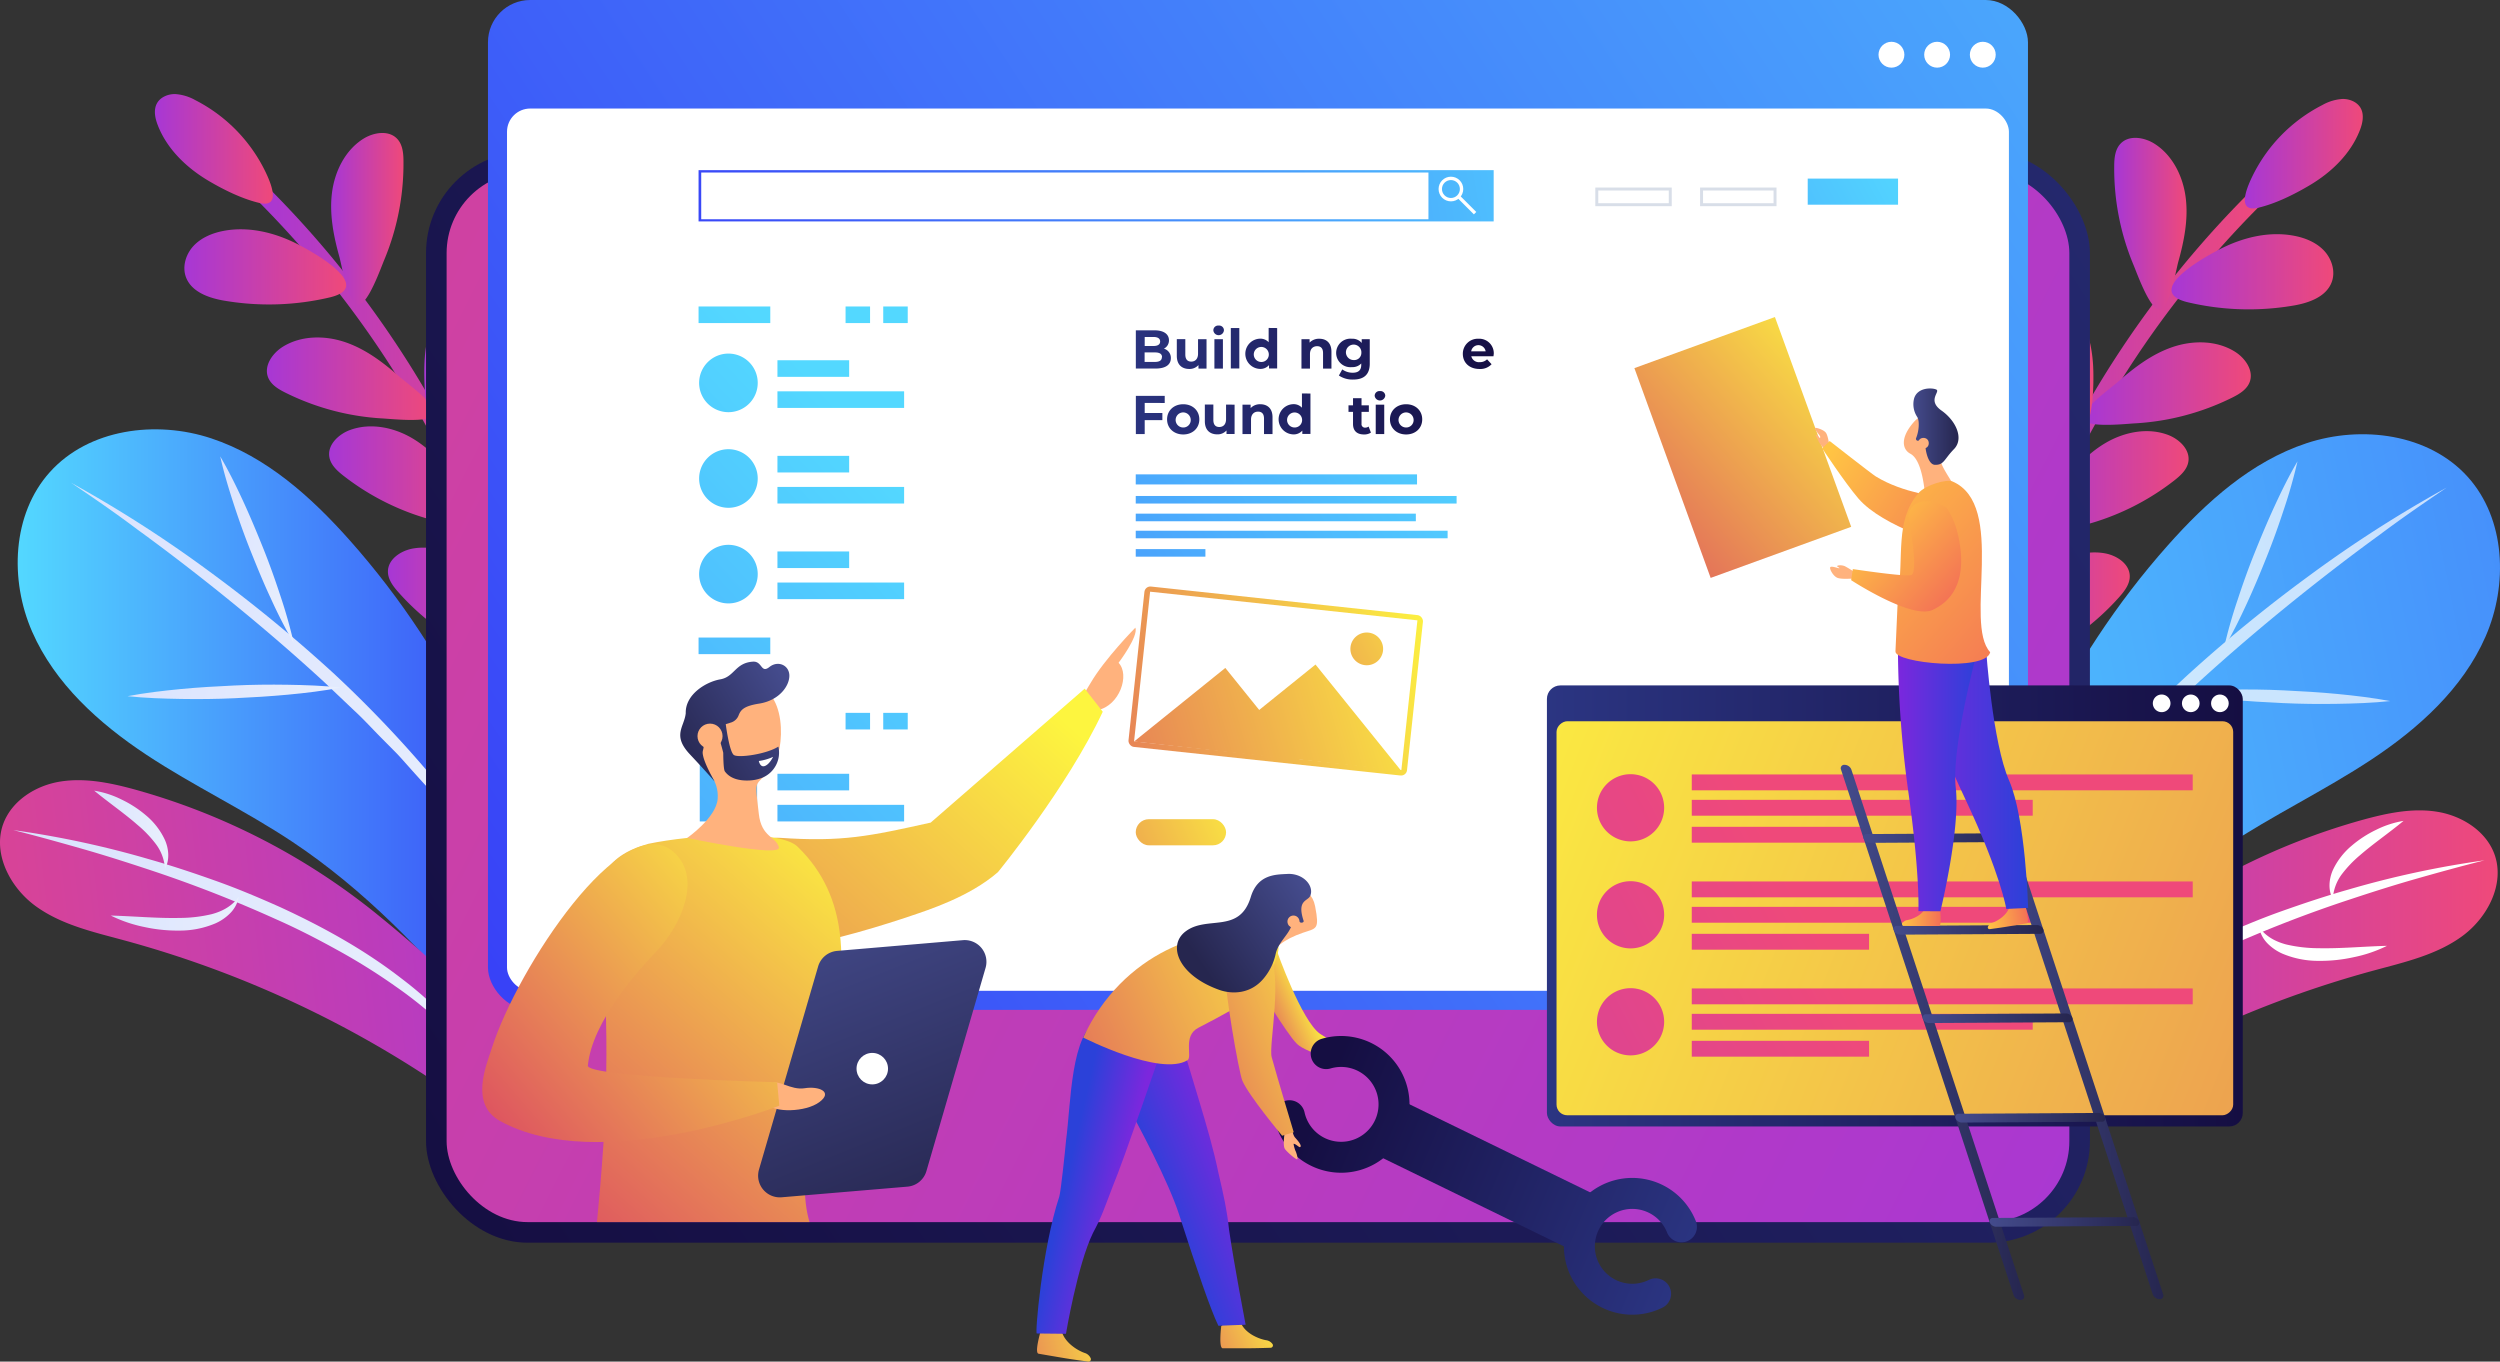
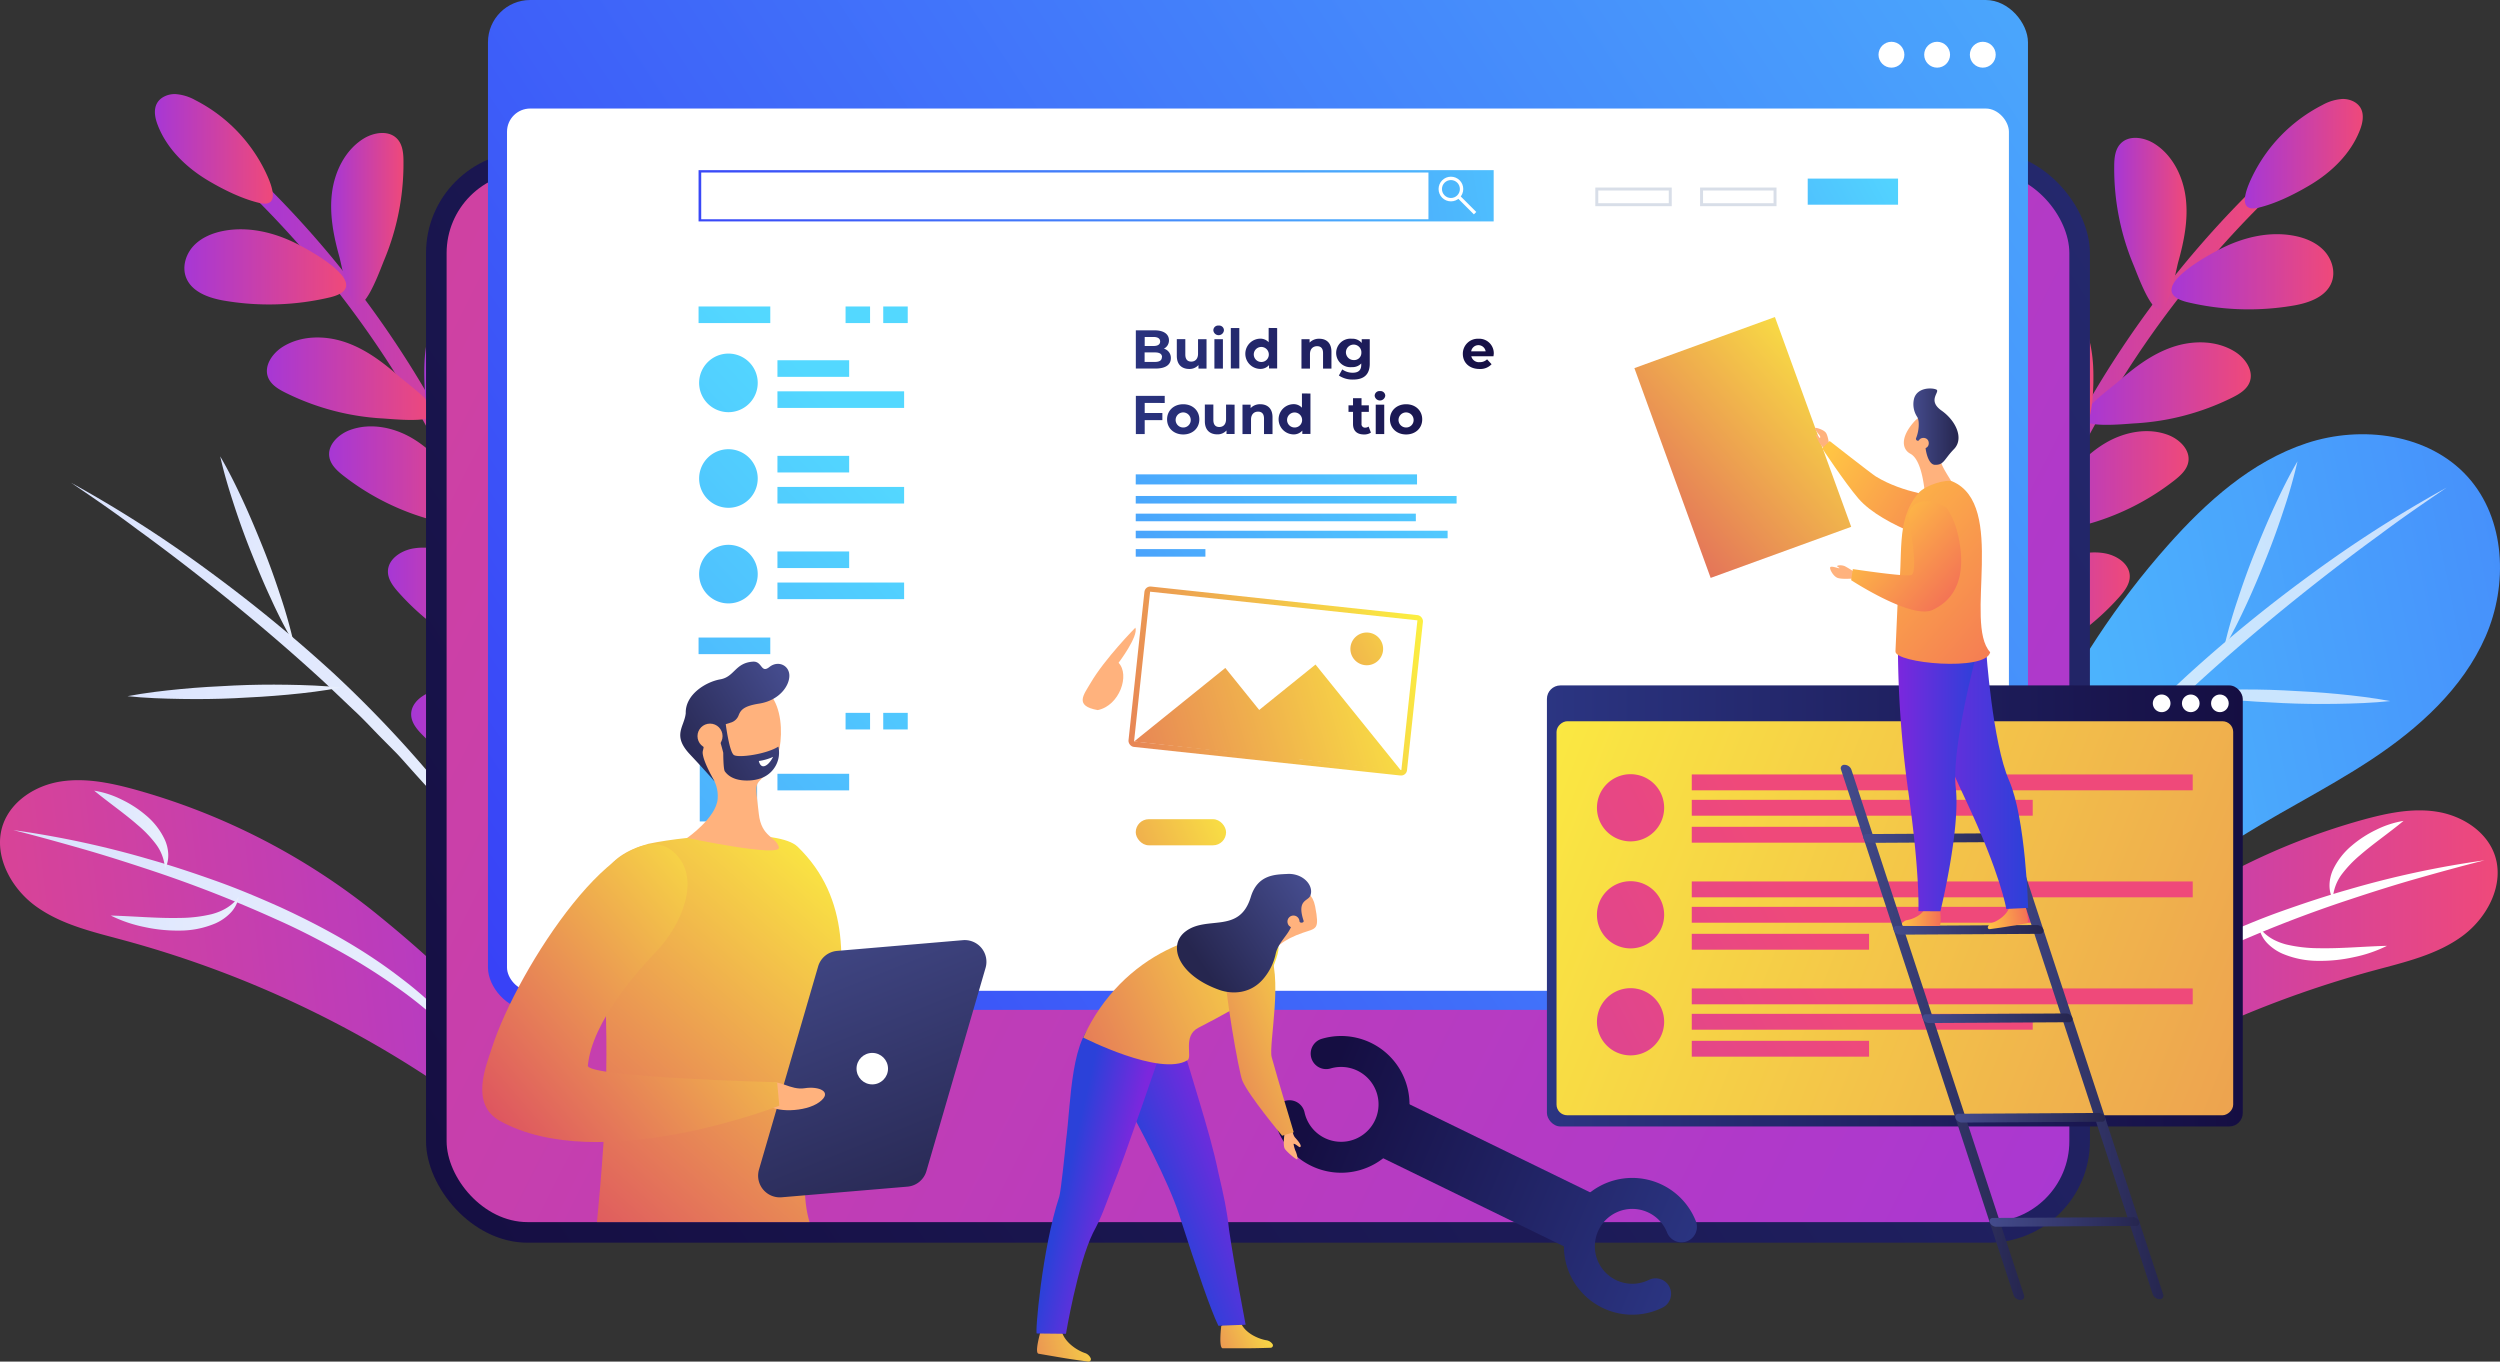
<svg xmlns="http://www.w3.org/2000/svg" xmlns:xlink="http://www.w3.org/1999/xlink" id="Layer_1" data-name="Layer 1" viewBox="10.63 258.99 1051.3 572.59">
  <rect x="10.63" y="258.99" width="1051.3" height="572.59" fill="#333333" stroke="none" />
  <defs>
    <style>.cls-1{fill:url(#linear-gradient);}.cls-2{fill:url(#linear-gradient-2);}.cls-3{fill:url(#linear-gradient-3);}.cls-4{fill:url(#linear-gradient-4);}.cls-5{fill:url(#linear-gradient-5);}.cls-6{fill:url(#linear-gradient-6);}.cls-7{fill:url(#linear-gradient-7);}.cls-8{fill:url(#linear-gradient-8);}.cls-9{fill:url(#linear-gradient-9);}.cls-10{fill:url(#linear-gradient-10);}.cls-11{fill:url(#linear-gradient-11);}.cls-12{fill:url(#linear-gradient-12);}.cls-13{fill:url(#linear-gradient-13);}.cls-14{fill:url(#linear-gradient-14);}.cls-15{fill:url(#linear-gradient-15);}.cls-16{fill:url(#linear-gradient-16);}.cls-17{fill:url(#linear-gradient-17);}.cls-18{fill:url(#linear-gradient-18);}.cls-19{fill:url(#linear-gradient-19);}.cls-20{fill:url(#linear-gradient-20);}.cls-21{fill:url(#linear-gradient-21);}.cls-22{fill:url(#linear-gradient-22);}.cls-23{fill:url(#linear-gradient-23);}.cls-24{fill:url(#linear-gradient-24);}.cls-25{fill:url(#linear-gradient-25);}.cls-26{fill:url(#linear-gradient-26);}.cls-27{fill:url(#linear-gradient-27);}.cls-28{fill:url(#linear-gradient-28);}.cls-29{fill:url(#linear-gradient-29);}.cls-30{fill:url(#linear-gradient-30);}.cls-31{fill:url(#linear-gradient-31);}.cls-32{fill:url(#linear-gradient-32);}.cls-33{fill:url(#linear-gradient-33);}.cls-34{fill:url(#linear-gradient-34);}.cls-35{fill:url(#linear-gradient-35);}.cls-36{opacity:0.71;}.cls-37{fill:#fff;}.cls-38{fill:url(#linear-gradient-36);}.cls-39{fill:url(#linear-gradient-37);}.cls-40{fill:url(#linear-gradient-38);}.cls-41{fill:url(#linear-gradient-39);}.cls-42{fill:url(#linear-gradient-40);}.cls-43{fill:url(#linear-gradient-41);}.cls-44{fill:url(#linear-gradient-42);}.cls-45{fill:url(#linear-gradient-43);}.cls-46{fill:url(#linear-gradient-44);}.cls-47{fill:url(#linear-gradient-45);}.cls-48{fill:url(#linear-gradient-46);}.cls-49{fill:url(#linear-gradient-47);}.cls-50{fill:url(#linear-gradient-48);}.cls-51{fill:url(#linear-gradient-49);}.cls-52{fill:url(#linear-gradient-50);}.cls-53{fill:url(#linear-gradient-51);}.cls-54{fill:url(#linear-gradient-52);}.cls-55{fill:url(#linear-gradient-53);}.cls-56{fill:url(#linear-gradient-54);}.cls-57{fill:url(#linear-gradient-55);}.cls-58{fill:url(#linear-gradient-56);}.cls-59{fill:url(#linear-gradient-57);}.cls-60{fill:url(#linear-gradient-58);}.cls-61{fill:url(#linear-gradient-59);}.cls-62{fill:url(#linear-gradient-60);}.cls-63{fill:url(#linear-gradient-61);}.cls-64{fill:url(#linear-gradient-62);}.cls-65{fill:url(#linear-gradient-63);}.cls-66{fill:url(#linear-gradient-64);}.cls-67{fill:url(#linear-gradient-65);}.cls-68{fill:url(#linear-gradient-66);}.cls-69{fill:url(#linear-gradient-67);}.cls-70{fill:url(#linear-gradient-68);}.cls-71{fill:url(#linear-gradient-69);}.cls-72{fill:url(#linear-gradient-70);}.cls-73{fill:url(#linear-gradient-71);}.cls-74{fill:url(#linear-gradient-72);}.cls-75{fill:url(#linear-gradient-73);}.cls-76{fill:url(#linear-gradient-74);}.cls-77{fill:url(#linear-gradient-75);}.cls-78{fill:url(#linear-gradient-76);}.cls-79{fill:url(#linear-gradient-77);}.cls-80,.cls-84{fill:none;stroke-miterlimit:10;}.cls-80{stroke:#d8dee8;stroke-width:1.25px;}.cls-81{fill:url(#linear-gradient-78);}.cls-82{fill:url(#linear-gradient-79);}.cls-83{fill:url(#linear-gradient-80);}.cls-84{stroke:#fff;stroke-width:1.42px;}.cls-85{fill:url(#linear-gradient-81);}.cls-86{fill:url(#linear-gradient-82);}.cls-87{fill:url(#linear-gradient-83);}.cls-88{fill:url(#linear-gradient-84);}.cls-89{fill:url(#linear-gradient-85);}.cls-90{fill:url(#linear-gradient-87);}.cls-91{fill:url(#linear-gradient-88);}.cls-92{fill:url(#linear-gradient-91);}.cls-93{fill:url(#linear-gradient-92);}.cls-94{fill:url(#linear-gradient-93);}.cls-95{fill:url(#linear-gradient-94);}.cls-96{fill:url(#linear-gradient-95);}.cls-97{fill:url(#linear-gradient-96);}.cls-98{fill:url(#linear-gradient-98);}.cls-99{fill:url(#linear-gradient-99);}.cls-100{fill:url(#linear-gradient-102);}.cls-101{fill:url(#linear-gradient-103);}.cls-102{fill:url(#linear-gradient-104);}.cls-103{fill:url(#linear-gradient-105);}.cls-104{fill:#ffb27d;}.cls-105{fill:url(#linear-gradient-106);}.cls-106{fill:url(#linear-gradient-107);}.cls-107{fill:url(#linear-gradient-108);}.cls-108{fill:url(#linear-gradient-109);}.cls-109{fill:url(#linear-gradient-110);}.cls-110{fill:url(#linear-gradient-111);}.cls-111{fill:url(#linear-gradient-112);}.cls-112{fill:url(#linear-gradient-113);}.cls-113{fill:url(#linear-gradient-114);}.cls-114{fill:url(#linear-gradient-115);}.cls-115{fill:url(#linear-gradient-116);}.cls-116{fill:url(#linear-gradient-117);}.cls-117{fill:url(#linear-gradient-118);}.cls-118{fill:url(#linear-gradient-119);}.cls-119{fill:url(#linear-gradient-120);}.cls-120{fill:url(#linear-gradient-121);}.cls-121{fill:url(#linear-gradient-122);}.cls-122{fill:url(#linear-gradient-123);}.cls-123{fill:url(#linear-gradient-124);}.cls-124{fill:url(#linear-gradient-125);}.cls-125{fill:url(#linear-gradient-126);}.cls-126{fill:url(#linear-gradient-127);}.cls-127{fill:url(#linear-gradient-128);}.cls-128{fill:url(#linear-gradient-129);}.cls-129{fill:url(#linear-gradient-130);}.cls-130{fill:url(#linear-gradient-131);}.cls-131{fill:url(#linear-gradient-132);}.cls-132{fill:url(#linear-gradient-133);}.cls-133{fill:url(#linear-gradient-134);}.cls-134{fill:url(#linear-gradient-135);}.cls-135{fill:url(#linear-gradient-136);}.cls-136{fill:url(#linear-gradient-137);}</style>
    <linearGradient id="linear-gradient" x1="117.79" y1="547.44" x2="248.2" y2="547.44" gradientUnits="userSpaceOnUse">
      <stop offset="0" stop-color="#a737d5" />
      <stop offset="1" stop-color="#ef497a" />
    </linearGradient>
    <linearGradient id="linear-gradient-2" x1="75.75" y1="321.57" x2="125.37" y2="321.57" xlink:href="#linear-gradient" />
    <linearGradient id="linear-gradient-3" x1="149.89" y1="350.99" x2="180.31" y2="350.99" xlink:href="#linear-gradient" />
    <linearGradient id="linear-gradient-4" x1="122.86" y1="418.25" x2="193.35" y2="418.25" xlink:href="#linear-gradient" />
    <linearGradient id="linear-gradient-5" x1="149.04" y1="459.92" x2="214.78" y2="459.92" xlink:href="#linear-gradient" />
    <linearGradient id="linear-gradient-6" x1="173.76" y1="514.85" x2="233.29" y2="514.85" xlink:href="#linear-gradient" />
    <linearGradient id="linear-gradient-7" x1="234.59" y1="529.64" x2="280.73" y2="529.64" xlink:href="#linear-gradient" />
    <linearGradient id="linear-gradient-8" x1="183.53" y1="573.23" x2="245.21" y2="573.23" xlink:href="#linear-gradient" />
    <linearGradient id="linear-gradient-9" x1="242.14" y1="618.12" x2="298.38" y2="618.12" xlink:href="#linear-gradient" />
    <linearGradient id="linear-gradient-10" x1="88.17" y1="371.24" x2="156.2" y2="371.24" xlink:href="#linear-gradient" />
    <linearGradient id="linear-gradient-11" x1="198.27" y1="631.48" x2="247.77" y2="631.48" xlink:href="#linear-gradient" />
    <linearGradient id="linear-gradient-12" x1="189.05" y1="406.71" x2="226.69" y2="406.71" xlink:href="#linear-gradient" />
    <linearGradient id="linear-gradient-13" x1="215.95" y1="464.45" x2="253.59" y2="464.45" xlink:href="#linear-gradient" />
    <linearGradient id="linear-gradient-14" x1="18.05" y1="575.33" x2="246.24" y2="575.33" gradientUnits="userSpaceOnUse">
      <stop offset="0" stop-color="#53d8ff" />
      <stop offset="1" stop-color="#3840f7" />
    </linearGradient>
    <linearGradient id="linear-gradient-15" x1="18.01" y1="557.14" x2="254.56" y2="557.14" gradientTransform="translate(154.49 -17.64) rotate(15.46)" gradientUnits="userSpaceOnUse">
      <stop offset="0" stop-color="#dae3fe" />
      <stop offset="1" stop-color="#e9effd" />
    </linearGradient>
    <linearGradient id="linear-gradient-16" x1="75.48" y1="499" x2="126.26" y2="499" xlink:href="#linear-gradient-15" />
    <linearGradient id="linear-gradient-17" x1="64.78" y1="559.14" x2="150.32" y2="559.14" xlink:href="#linear-gradient-15" />
    <linearGradient id="linear-gradient-18" x1="279.42" y1="643.53" x2="-104.58" y2="688.47" xlink:href="#linear-gradient" />
    <linearGradient id="linear-gradient-19" x1="16.2" y1="661.27" x2="217.99" y2="661.27" gradientTransform="matrix(1, 0, 0, 1, 0, 0)" xlink:href="#linear-gradient-15" />
    <linearGradient id="linear-gradient-20" x1="50.25" y1="607.89" x2="81.39" y2="607.89" gradientTransform="matrix(1, 0, 0, 1, 0, 0)" xlink:href="#linear-gradient-15" />
    <linearGradient id="linear-gradient-21" x1="57.21" y1="643.19" x2="111.07" y2="643.19" gradientTransform="matrix(1, 0, 0, 1, 0, 0)" xlink:href="#linear-gradient-15" />
    <linearGradient id="linear-gradient-22" x1="831.8" y1="549.49" x2="962.21" y2="549.49" xlink:href="#linear-gradient" />
    <linearGradient id="linear-gradient-23" x1="954.63" y1="323.63" x2="1004.25" y2="323.63" xlink:href="#linear-gradient" />
    <linearGradient id="linear-gradient-24" x1="899.69" y1="353.04" x2="930.11" y2="353.04" xlink:href="#linear-gradient" />
    <linearGradient id="linear-gradient-25" x1="886.65" y1="420.3" x2="957.14" y2="420.3" xlink:href="#linear-gradient" />
    <linearGradient id="linear-gradient-26" x1="865.22" y1="461.98" x2="930.96" y2="461.98" xlink:href="#linear-gradient" />
    <linearGradient id="linear-gradient-27" x1="846.71" y1="516.9" x2="906.24" y2="516.9" xlink:href="#linear-gradient" />
    <linearGradient id="linear-gradient-28" x1="799.27" y1="531.69" x2="845.41" y2="531.69" xlink:href="#linear-gradient" />
    <linearGradient id="linear-gradient-29" x1="834.79" y1="575.28" x2="896.47" y2="575.28" xlink:href="#linear-gradient" />
    <linearGradient id="linear-gradient-30" x1="781.62" y1="620.17" x2="837.86" y2="620.17" xlink:href="#linear-gradient" />
    <linearGradient id="linear-gradient-31" x1="923.8" y1="373.29" x2="991.83" y2="373.29" xlink:href="#linear-gradient" />
    <linearGradient id="linear-gradient-32" x1="832.23" y1="633.54" x2="881.73" y2="633.54" xlink:href="#linear-gradient" />
    <linearGradient id="linear-gradient-33" x1="853.31" y1="408.77" x2="890.95" y2="408.77" xlink:href="#linear-gradient" />
    <linearGradient id="linear-gradient-34" x1="826.41" y1="466.5" x2="864.05" y2="466.5" xlink:href="#linear-gradient" />
    <linearGradient id="linear-gradient-35" x1="711.32" y1="619.4" x2="1484.43" y2="464.16" xlink:href="#linear-gradient-14" />
    <linearGradient id="linear-gradient-36" x1="831.38" y1="672.92" x2="1060.92" y2="672.92" xlink:href="#linear-gradient" />
    <linearGradient id="linear-gradient-37" x1="1213.14" y1="110.05" x2="193.19" y2="779.56" gradientUnits="userSpaceOnUse">
      <stop offset="0" stop-color="#2b3582" />
      <stop offset="1" stop-color="#150e42" />
    </linearGradient>
    <linearGradient id="linear-gradient-38" x1="951.1" y1="760.68" x2="-403.12" y2="74.38" xlink:href="#linear-gradient" />
    <linearGradient id="linear-gradient-39" x1="1177.01" y1="52.94" x2="211.78" y2="686.53" xlink:href="#linear-gradient-14" />
    <linearGradient id="linear-gradient-40" x1="661.14" y1="639.95" x2="953.77" y2="639.95" xlink:href="#linear-gradient-37" />
    <linearGradient id="linear-gradient-41" x1="600.79" y1="563.87" x2="1413.73" y2="883.53" gradientTransform="translate(162.32 1452.59) rotate(-90)" gradientUnits="userSpaceOnUse">
      <stop offset="0" stop-color="#fdf53f" />
      <stop offset="0.66" stop-color="#e57a58" />
      <stop offset="1" stop-color="#d93c65" />
    </linearGradient>
    <linearGradient id="linear-gradient-42" x1="333.46" y1="786.65" x2="737.12" y2="577.55" xlink:href="#linear-gradient" />
    <linearGradient id="linear-gradient-43" x1="356.83" y1="831.76" x2="760.48" y2="622.66" xlink:href="#linear-gradient" />
    <linearGradient id="linear-gradient-44" x1="354.07" y1="826.44" x2="757.73" y2="617.34" xlink:href="#linear-gradient" />
    <linearGradient id="linear-gradient-45" x1="351.42" y1="821.33" x2="755.08" y2="612.22" xlink:href="#linear-gradient" />
    <linearGradient id="linear-gradient-46" x1="351.83" y1="822.13" x2="755.49" y2="613.02" xlink:href="#linear-gradient" />
    <linearGradient id="linear-gradient-47" x1="375.2" y1="867.24" x2="778.86" y2="658.13" xlink:href="#linear-gradient" />
    <linearGradient id="linear-gradient-48" x1="372.45" y1="861.92" x2="776.1" y2="652.81" xlink:href="#linear-gradient" />
    <linearGradient id="linear-gradient-49" x1="369.8" y1="856.8" x2="773.46" y2="647.7" xlink:href="#linear-gradient" />
    <linearGradient id="linear-gradient-50" x1="370.21" y1="857.6" x2="773.87" y2="648.49" xlink:href="#linear-gradient" />
    <linearGradient id="linear-gradient-51" x1="393.58" y1="902.71" x2="797.24" y2="693.6" gradientUnits="userSpaceOnUse">
      <stop offset="0" stop-color="#a737d5" />
      <stop offset="0.82" stop-color="#e2468a" />
      <stop offset="1" stop-color="#ef497a" />
    </linearGradient>
    <linearGradient id="linear-gradient-52" x1="390.82" y1="897.39" x2="794.48" y2="688.28" xlink:href="#linear-gradient" />
    <linearGradient id="linear-gradient-53" x1="388.17" y1="892.28" x2="791.83" y2="683.17" xlink:href="#linear-gradient" />
    <linearGradient id="linear-gradient-54" x1="350.54" y1="415.9" x2="-119.24" y2="849.95" xlink:href="#linear-gradient-14" />
    <linearGradient id="linear-gradient-55" x1="324" y1="387.17" x2="-145.79" y2="821.22" xlink:href="#linear-gradient-14" />
    <linearGradient id="linear-gradient-56" x1="393.39" y1="462.28" x2="-76.4" y2="896.32" xlink:href="#linear-gradient-14" />
    <linearGradient id="linear-gradient-57" x1="347.89" y1="413.04" x2="-121.89" y2="847.08" xlink:href="#linear-gradient-14" />
    <linearGradient id="linear-gradient-58" x1="355.19" y1="420.93" x2="-114.6" y2="854.98" xlink:href="#linear-gradient-14" />
    <linearGradient id="linear-gradient-59" x1="409.17" y1="479.36" x2="-60.61" y2="913.41" xlink:href="#linear-gradient-14" />
    <linearGradient id="linear-gradient-60" x1="433.07" y1="505.23" x2="-36.72" y2="939.27" xlink:href="#linear-gradient-14" />
    <linearGradient id="linear-gradient-61" x1="440.37" y1="513.12" x2="-29.42" y2="947.17" xlink:href="#linear-gradient-14" />
    <linearGradient id="linear-gradient-62" x1="362.38" y1="428.72" x2="-107.41" y2="862.76" xlink:href="#linear-gradient-14" />
    <linearGradient id="linear-gradient-63" x1="337.12" y1="401.37" x2="-132.67" y2="835.41" xlink:href="#linear-gradient-14" />
    <linearGradient id="linear-gradient-64" x1="370.58" y1="437.59" x2="-99.2" y2="871.64" xlink:href="#linear-gradient-14" />
    <linearGradient id="linear-gradient-65" x1="382.42" y1="450.41" x2="-87.37" y2="884.45" xlink:href="#linear-gradient-14" />
    <linearGradient id="linear-gradient-66" x1="357.16" y1="423.06" x2="-112.63" y2="857.1" xlink:href="#linear-gradient-14" />
    <linearGradient id="linear-gradient-67" x1="390.63" y1="459.29" x2="-79.16" y2="893.33" xlink:href="#linear-gradient-14" />
    <linearGradient id="linear-gradient-68" x1="402.46" y1="472.1" x2="-67.33" y2="906.14" xlink:href="#linear-gradient-14" />
    <linearGradient id="linear-gradient-69" x1="437.22" y1="509.72" x2="-32.57" y2="943.76" xlink:href="#linear-gradient-14" />
    <linearGradient id="linear-gradient-70" x1="449.06" y1="522.53" x2="-20.73" y2="956.57" xlink:href="#linear-gradient-14" />
    <linearGradient id="linear-gradient-71" x1="377.2" y1="444.75" x2="-92.59" y2="878.8" xlink:href="#linear-gradient-14" />
    <linearGradient id="linear-gradient-72" x1="423.03" y1="494.36" x2="-46.76" y2="928.4" xlink:href="#linear-gradient-14" />
    <linearGradient id="linear-gradient-73" x1="630.61" y1="412.19" x2="226.7" y2="647.08" xlink:href="#linear-gradient-14" />
    <linearGradient id="linear-gradient-74" x1="636.44" y1="422.2" x2="232.52" y2="657.09" xlink:href="#linear-gradient-14" />
    <linearGradient id="linear-gradient-75" x1="637.5" y1="424.03" x2="233.59" y2="658.93" xlink:href="#linear-gradient-14" />
    <linearGradient id="linear-gradient-76" x1="642.31" y1="432.29" x2="238.39" y2="667.19" xlink:href="#linear-gradient-14" />
    <linearGradient id="linear-gradient-77" x1="632.8" y1="415.94" x2="228.88" y2="650.84" xlink:href="#linear-gradient-14" />
    <linearGradient id="linear-gradient-78" x1="815.46" y1="326.15" x2="511.12" y2="485.47" xlink:href="#linear-gradient-14" />
    <linearGradient id="linear-gradient-79" x1="540" y1="594.47" x2="407.23" y2="653.2" gradientTransform="matrix(1, 0, 0, 1, 0, 0)" xlink:href="#linear-gradient-41" />
    <linearGradient id="linear-gradient-80" x1="706.23" y1="302.49" x2="286.48" y2="371.94" xlink:href="#linear-gradient-14" />
    <linearGradient id="linear-gradient-81" x1="478.35" y1="405.94" x2="644.25" y2="405.94" xlink:href="#linear-gradient-37" />
    <linearGradient id="linear-gradient-82" x1="478.35" y1="407.89" x2="644.25" y2="407.89" xlink:href="#linear-gradient-37" />
    <linearGradient id="linear-gradient-83" x1="478.35" y1="404.94" x2="644.25" y2="404.94" xlink:href="#linear-gradient-37" />
    <linearGradient id="linear-gradient-84" x1="478.35" y1="405.45" x2="644.25" y2="405.45" xlink:href="#linear-gradient-37" />
    <linearGradient id="linear-gradient-85" x1="478.35" y1="405.55" x2="644.25" y2="405.55" xlink:href="#linear-gradient-37" />
    <linearGradient id="linear-gradient-87" x1="478.35" y1="407.7" x2="644.25" y2="407.7" xlink:href="#linear-gradient-37" />
    <linearGradient id="linear-gradient-88" x1="478.35" y1="410.02" x2="644.25" y2="410.02" xlink:href="#linear-gradient-37" />
    <linearGradient id="linear-gradient-91" x1="478.35" y1="407.79" x2="644.25" y2="407.79" xlink:href="#linear-gradient-37" />
    <linearGradient id="linear-gradient-92" x1="478.35" y1="433.48" x2="644.25" y2="433.48" xlink:href="#linear-gradient-37" />
    <linearGradient id="linear-gradient-93" x1="478.35" y1="435.34" x2="644.25" y2="435.34" xlink:href="#linear-gradient-37" />
    <linearGradient id="linear-gradient-94" x1="478.35" y1="435.43" x2="644.25" y2="435.43" xlink:href="#linear-gradient-37" />
    <linearGradient id="linear-gradient-95" x1="478.35" y1="435.24" x2="644.25" y2="435.24" xlink:href="#linear-gradient-37" />
    <linearGradient id="linear-gradient-96" x1="478.35" y1="433.09" x2="644.25" y2="433.09" xlink:href="#linear-gradient-37" />
    <linearGradient id="linear-gradient-98" x1="478.35" y1="434.06" x2="644.25" y2="434.06" xlink:href="#linear-gradient-37" />
    <linearGradient id="linear-gradient-99" x1="478.35" y1="432.48" x2="644.25" y2="432.48" xlink:href="#linear-gradient-37" />
    <linearGradient id="linear-gradient-102" x1="617.61" y1="525.28" x2="393.95" y2="588.94" gradientTransform="translate(-55 61.41) rotate(-6.12)" xlink:href="#linear-gradient-41" />
    <linearGradient id="linear-gradient-103" x1="622.5" y1="512.96" x2="492.12" y2="579.35" gradientTransform="matrix(1, 0, 0, 1, 0, 0)" xlink:href="#linear-gradient-41" />
    <linearGradient id="linear-gradient-104" x1="620.85" y1="536.67" x2="397.19" y2="600.33" gradientTransform="matrix(1, 0, 0, 1, 0, 0)" xlink:href="#linear-gradient-41" />
    <linearGradient id="linear-gradient-105" x1="624.29" y1="548.75" x2="400.63" y2="612.41" gradientTransform="matrix(1, 0, 0, 1, 0, 0)" xlink:href="#linear-gradient-41" />
    <linearGradient id="linear-gradient-106" x1="442.8" y1="547.84" x2="222.72" y2="791.15" gradientUnits="userSpaceOnUse">
      <stop offset="0" stop-color="#fdf53f" />
      <stop offset="1" stop-color="#d93c65" />
    </linearGradient>
    <linearGradient id="linear-gradient-107" x1="381.49" y1="615.9" x2="223.67" y2="794.72" xlink:href="#linear-gradient-106" />
    <linearGradient id="linear-gradient-108" x1="348.56" y1="636.18" x2="403.37" y2="773.22" gradientUnits="userSpaceOnUse">
      <stop offset="0" stop-color="#444b8c" />
      <stop offset="1" stop-color="#26264f" />
    </linearGradient>
    <linearGradient id="linear-gradient-109" x1="353.84" y1="629.33" x2="206.21" y2="756.45" xlink:href="#linear-gradient-106" />
    <linearGradient id="linear-gradient-110" x1="344.43" y1="550.82" x2="296.51" y2="580.73" xlink:href="#linear-gradient-108" />
    <linearGradient id="linear-gradient-111" x1="797.27" y1="399.11" x2="668.59" y2="514" gradientTransform="translate(197.57 -227.19) rotate(19.98)" xlink:href="#linear-gradient-41" />
    <linearGradient id="linear-gradient-112" x1="784.72" y1="693.15" x2="861.87" y2="693.15" xlink:href="#linear-gradient-108" />
    <linearGradient id="linear-gradient-113" x1="843.23" y1="692.81" x2="920.39" y2="692.81" xlink:href="#linear-gradient-108" />
    <linearGradient id="linear-gradient-114" x1="794.24" y1="611.41" x2="857.29" y2="611.41" xlink:href="#linear-gradient-108" />
    <linearGradient id="linear-gradient-115" x1="806.91" y1="650.01" x2="869.97" y2="650.01" xlink:href="#linear-gradient-108" />
    <linearGradient id="linear-gradient-116" x1="819.12" y1="687.18" x2="882.18" y2="687.18" xlink:href="#linear-gradient-108" />
    <linearGradient id="linear-gradient-117" x1="832.87" y1="729.03" x2="895.92" y2="729.03" xlink:href="#linear-gradient-108" />
    <linearGradient id="linear-gradient-118" x1="847.25" y1="772.84" x2="910.31" y2="772.84" xlink:href="#linear-gradient-108" />
    <linearGradient id="linear-gradient-119" x1="815.21" y1="438.4" x2="834.22" y2="438.4" xlink:href="#linear-gradient-108" />
    <linearGradient id="linear-gradient-120" x1="779.51" y1="449.64" x2="847.09" y2="493.79" gradientUnits="userSpaceOnUse">
      <stop offset="0" stop-color="#ffc444" />
      <stop offset="1" stop-color="#f36f56" />
    </linearGradient>
    <linearGradient id="linear-gradient-121" x1="959.46" y1="655.37" x2="976.71" y2="655.37" gradientTransform="matrix(0.99, -0.15, 0.15, 0.99, -201.42, 142.07)" xlink:href="#linear-gradient-120" />
    <linearGradient id="linear-gradient-122" x1="800.31" y1="638.57" x2="816.47" y2="638.57" gradientTransform="translate(19.29 -5.85) rotate(0.8)" xlink:href="#linear-gradient-120" />
    <linearGradient id="linear-gradient-123" x1="817.08" y1="586.82" x2="863.5" y2="586.82" gradientUnits="userSpaceOnUse">
      <stop offset="0" stop-color="#7c27dd" />
      <stop offset="1" stop-color="#2b41d9" />
    </linearGradient>
    <linearGradient id="linear-gradient-124" x1="808.73" y1="586" x2="842.62" y2="586" xlink:href="#linear-gradient-123" />
    <linearGradient id="linear-gradient-125" x1="780.83" y1="463.7" x2="869.14" y2="539.34" xlink:href="#linear-gradient-120" />
    <linearGradient id="linear-gradient-126" x1="796.67" y1="476.45" x2="834.3" y2="510.62" xlink:href="#linear-gradient-120" />
    <linearGradient id="linear-gradient-127" x1="485.05" y1="818.01" x2="409.81" y2="836.82" xlink:href="#linear-gradient-106" />
    <linearGradient id="linear-gradient-128" x1="551.78" y1="813.35" x2="495.85" y2="837.88" xlink:href="#linear-gradient-106" />
    <linearGradient id="linear-gradient-129" x1="564.03" y1="682.28" x2="537.27" y2="694.28" xlink:href="#linear-gradient-106" />
    <linearGradient id="linear-gradient-130" x1="531.24" y1="748.25" x2="497.43" y2="761.15" xlink:href="#linear-gradient-123" />
    <linearGradient id="linear-gradient-131" x1="482.29" y1="758.88" x2="459.3" y2="753.59" xlink:href="#linear-gradient-123" />
    <linearGradient id="linear-gradient-132" x1="568.86" y1="653.83" x2="412.34" y2="722.72" xlink:href="#linear-gradient-106" />
    <linearGradient id="linear-gradient-133" x1="722.31" y1="789.95" x2="564.87" y2="723.36" gradientTransform="translate(-266.01 355.81) rotate(-25.99)" xlink:href="#linear-gradient-37" />
    <linearGradient id="linear-gradient-134" x1="723.77" y1="786.49" x2="566.34" y2="719.9" xlink:href="#linear-gradient-37" />
    <linearGradient id="linear-gradient-135" x1="720.94" y1="793.19" x2="563.5" y2="726.6" xlink:href="#linear-gradient-37" />
    <linearGradient id="linear-gradient-136" x1="584.77" y1="678.4" x2="478.65" y2="720.54" xlink:href="#linear-gradient-106" />
    <linearGradient id="linear-gradient-137" x1="562.22" y1="636.32" x2="517.17" y2="666.66" xlink:href="#linear-gradient-108" />
  </defs>
  <path class="cls-1" d="M230.51,757.13a3.55,3.55,0,0,0,1.53-2A425.91,425.91,0,0,0,234.57,532,425.9,425.9,0,0,0,123.82,338.24a3.54,3.54,0,0,0-5,5,418.73,418.73,0,0,1,108.91,190.5,418.77,418.77,0,0,1-2.49,219.43,3.53,3.53,0,0,0,5.27,4Z" />
  <path class="cls-2" d="M92.76,301.1a19.91,19.91,0,0,0-8.58-2.56c-3,0-6.19,1.33-7.6,4s-.76,6.13.36,9C80.8,321.6,89,329.49,98.28,335c6.43,3.8,14.1,7.6,21.41,9.33,9.1,2.16,5.08-7.83,2.75-12.72A66.15,66.15,0,0,0,92.76,301.1Z" />
  <path class="cls-3" d="M180.3,326.8c0-3.33-.36-7-2.62-9.4-3.5-3.78-9.86-2.8-14.23-.07-7.71,4.83-12.12,13.82-13.23,22.85s.71,18.17,3.16,26.94c1,3.7,3.92,20.62,8.23,19.93,3.93-.63,9.12-15.21,10.53-18.59A105.06,105.06,0,0,0,180.3,326.8Z" />
  <path class="cls-4" d="M130.68,424.13c-3-1.49-6.1-3.36-7.32-6.46-1.87-4.8,1.79-10.09,6.15-12.83,7.71-4.83,17.72-4.88,26.34-1.94s16,8.57,22.86,14.6c2.88,2.54,16.84,12.53,14.34,16.1-2.28,3.26-17.67,1.58-21.32,1.37A105,105,0,0,1,130.68,424.13Z" />
  <path class="cls-5" d="M155,459c-2.62-2.06-5.31-4.52-5.87-7.8-.88-5.07,3.76-9.53,8.58-11.34,8.53-3.19,18.35-1.24,26.2,3.37s14,11.6,19.48,18.87c2.31,3.08,14,15.65,10.83,18.65-2.89,2.74-17.63-2-21.17-2.92A105.14,105.14,0,0,1,155,459Z" />
  <path class="cls-6" d="M178.13,508c-2.21-2.5-4.41-5.4-4.37-8.74.06-5.14,5.42-8.69,10.49-9.6,9-1.6,18.27,2.1,25.16,8.05s11.68,13.94,15.75,22.09c1.71,3.43,10.93,17.91,7.28,20.29-3.34,2.17-17-5.14-20.29-6.7A104.9,104.9,0,0,1,178.13,508Z" />
  <path class="cls-7" d="M278.76,514.16c1.37-3,2.62-6.46,1.6-9.63-1.58-4.91-7.75-6.71-12.86-6.08-9,1.12-16.84,7.4-21.66,15.12s-7,16.77-8.52,25.75c-.63,3.79-5.16,20.35-1,21.54,3.82,1.09,14.7-9.93,17.4-12.39A105.08,105.08,0,0,0,278.76,514.16Z" />
  <path class="cls-8" d="M188.4,568.17c-2.35-2.36-4.71-5.13-4.86-8.46-.24-5.14,4.91-9,9.92-10.19,8.85-2.12,18.36,1,25.58,6.59s12.46,13.24,17,21.13c1.91,3.34,11.95,17.26,8.44,19.85-3.21,2.36-17.25-4.16-20.64-5.52A105.15,105.15,0,0,1,188.4,568.17Z" />
  <path class="cls-9" d="M294.71,608.73c2-2.67,4-5.74,3.64-9.05-.47-5.13-6.11-8.23-11.23-8.73-9.06-.87-18,3.57-24.42,10.06s-10.52,14.84-13.92,23.29c-1.43,3.56-9.45,18.74-5.61,20.81,3.5,1.9,16.5-6.5,19.68-8.31A105.28,105.28,0,0,0,294.71,608.73Z" />
  <path class="cls-10" d="M134.56,361.07c-9.22-4.5-19.77-6.9-29.86-5-4.69.89-9.34,2.79-12.62,6.26s-4.91,8.72-3.26,13.19c2.36,6.4,10,8.94,16.67,10a111.57,111.57,0,0,0,43.87-1.48C168.52,379.48,142.11,364.76,134.56,361.07Z" />
  <path class="cls-11" d="M242.49,631c-3.7-9.58-9.8-18.51-18.5-24-4-2.54-8.74-4.32-13.5-4s-9.53,3-11.37,7.46c-2.61,6.29,1.23,13.32,5.41,18.7A111.69,111.69,0,0,0,237.7,658C254.88,667.62,245.53,638.87,242.49,631Z" />
  <path class="cls-12" d="M189.14,411.32c.47-10.26,3.42-20.66,9.93-28.61,3-3.69,6.92-6.86,11.54-8.07s10-.13,13.14,3.46c4.48,5.13,3.07,13,.82,19.45a111.58,111.58,0,0,1-22.33,37.78C189,450,188.75,419.71,189.14,411.32Z" />
  <path class="cls-13" d="M216,469.05c.47-10.25,3.42-20.66,9.93-28.6,3-3.69,6.92-6.87,11.54-8.08s10-.13,13.14,3.47c4.48,5.13,3.07,13,.82,19.44a111.72,111.72,0,0,1-22.33,37.79C215.91,507.68,215.65,477.45,216,469.05Z" />
-   <path class="cls-14" d="M157.81,486.32c-16.22-18.28-35.14-35.3-58.36-43s-51.47-4-67.83,14.17c-15.93,17.7-17,45.37-7.46,67.17s28.07,38.51,47.94,51.66,41.52,23.4,61.36,36.59c30.29,20.12,55.57,46.6,78.92,74.25,7,8.3,19.92,34.21,31.46,19.37,6.42-8.26-1.88-38.07-3.55-47.75C229.34,595.22,200.68,534.63,157.81,486.32Z" />
  <path class="cls-15" d="M40.53,462a523.82,523.82,0,0,1,57.41,36.76A624.3,624.3,0,0,1,150.76,542a496,496,0,0,1,46.73,49.85,322.55,322.55,0,0,1,36.66,57.49c-6.35-9.45-11.85-19.33-18.94-28.2-6.42-9.31-13.86-17.84-20.94-26.63-3.7-4.25-7.57-8.37-11.3-12.6-1.9-2.09-3.73-4.24-5.69-6.27l-5.95-6c-4-4-7.76-8.2-11.92-12l-12.28-11.67c-16.62-15.3-33.92-29.87-51.7-43.86-8.91-7-17.91-13.84-27.08-20.49C59.28,474.77,49.93,468.37,40.53,462Z" />
  <path class="cls-16" d="M103.23,450.91c3.6,6.14,6.72,12.48,9.67,18.88s5.66,12.9,8.29,19.43,5,13.16,7.2,19.86a209.81,209.81,0,0,1,5.79,20.41,211.33,211.33,0,0,1-9.68-18.88c-3-6.39-5.66-12.9-8.28-19.43s-5-13.16-7.19-19.87S104.78,457.86,103.23,450.91Z" />
  <path class="cls-17" d="M64.24,551.75c7.44-1.41,14.89-2.28,22.36-3s14.93-1.14,22.41-1.49,15-.44,22.46-.32,15,.37,22.52,1.18c-7.44,1.41-14.89,2.3-22.36,3s-14.93,1.14-22.41,1.49-15,.43-22.46.3S71.77,552.55,64.24,551.75Z" />
  <path class="cls-18" d="M66.92,590.88C56.86,588.15,46.34,586,36,587.65s-20.4,8-24,17.77c-4.54,12.45,2.8,26.66,13.48,34.5s24,10.89,36.8,14.35A445.43,445.43,0,0,1,202.7,720.19c10.18,7.19,24.7,17.28,37.54,11.39-4.39-31.29-47-68.58-70.42-87.6A281.37,281.37,0,0,0,66.92,590.88Z" />
  <path class="cls-19" d="M16.2,608.06a399,399,0,0,1,57.31,12.31c9.42,2.67,18.72,5.78,27.95,9.07s18.28,7.12,27.25,11.13c17.81,8.23,35.15,17.8,50.74,29.89,15.67,11.84,29.48,26.66,38.54,44a134.63,134.63,0,0,0-18.69-22.27A174.8,174.8,0,0,0,177,673.81a254,254,0,0,0-24.56-15.34c-8.46-4.68-17.07-9.11-25.92-13a540.89,540.89,0,0,0-54.21-21.09c-9.22-3.05-18.5-6-27.86-8.66S25.67,610.42,16.2,608.06Z" />
  <path class="cls-20" d="M50.25,591.48a40.18,40.18,0,0,1,11.56,3.76,47,47,0,0,1,10.28,6.69,29.79,29.79,0,0,1,7.76,10c1.83,3.89,2.21,8.8.14,12.43a19,19,0,0,0-3.78-10.38,48.93,48.93,0,0,0-7.63-8C62.91,601,56.53,596.66,50.25,591.48Z" />
  <path class="cls-21" d="M57.21,644c9.91.27,19.42,1.2,28.82,1a58.87,58.87,0,0,0,13.68-1.6c4.33-1.17,8.43-3.25,11.36-7.36a13.33,13.33,0,0,1-3.47,6.8,20.16,20.16,0,0,1-6.46,4.48,38.36,38.36,0,0,1-15,3,65.37,65.37,0,0,1-14.88-1.52A57.2,57.2,0,0,1,57.21,644Z" />
  <path class="cls-22" d="M849.49,759.18a3.51,3.51,0,0,1-1.53-2A425.45,425.45,0,0,1,956.18,340.3a3.53,3.53,0,0,1,5,5A418.4,418.4,0,0,0,854.76,755.22a3.53,3.53,0,0,1-5.27,4Z" />
  <path class="cls-23" d="M987.24,303.15a19.77,19.77,0,0,1,8.58-2.55c3,0,6.19,1.33,7.6,4s.76,6.13-.36,9C999.2,323.66,991,331.54,981.72,337c-6.43,3.8-14.1,7.61-21.41,9.34-9.1,2.15-5.08-7.83-2.75-12.73A66.19,66.19,0,0,1,987.24,303.15Z" />
  <path class="cls-24" d="M899.7,328.85c0-3.33.36-7,2.62-9.4,3.5-3.78,9.86-2.8,14.23-.07,7.71,4.83,12.12,13.82,13.23,22.86s-.71,18.17-3.16,26.94c-1,3.7-3.92,20.62-8.23,19.92-3.93-.63-9.12-15.21-10.53-18.58A105.1,105.1,0,0,1,899.7,328.85Z" />
  <path class="cls-25" d="M949.32,426.19c3-1.49,6.1-3.36,7.32-6.47,1.87-4.79-1.79-10.09-6.15-12.82-7.71-4.84-17.72-4.89-26.34-1.94s-16,8.56-22.86,14.59c-2.88,2.55-16.84,12.53-14.34,16.11,2.28,3.26,17.67,1.57,21.32,1.37A105.17,105.17,0,0,0,949.32,426.19Z" />
  <path class="cls-26" d="M925,461c2.62-2.06,5.31-4.51,5.87-7.8.88-5.07-3.76-9.53-8.58-11.34-8.53-3.19-18.35-1.23-26.2,3.38s-14,11.6-19.48,18.87c-2.31,3.07-14,15.65-10.83,18.65,2.89,2.73,17.63-2,21.17-2.93A105,105,0,0,0,925,461Z" />
  <path class="cls-27" d="M901.87,510c2.21-2.5,4.41-5.4,4.37-8.73-.06-5.15-5.42-8.7-10.49-9.6-9-1.6-18.27,2.09-25.16,8.05s-11.68,13.94-15.75,22.08c-1.71,3.44-10.93,17.92-7.28,20.3,3.34,2.17,17-5.15,20.29-6.7A105.07,105.07,0,0,0,901.87,510Z" />
  <path class="cls-28" d="M801.24,516.21c-1.37-3-2.62-6.46-1.6-9.63,1.58-4.9,7.75-6.7,12.86-6.07,9,1.11,16.84,7.4,21.66,15.12s7,16.77,8.52,25.75c.63,3.79,5.16,20.35,1,21.54-3.82,1.09-14.7-9.93-17.4-12.39A105.12,105.12,0,0,1,801.24,516.21Z" />
  <path class="cls-29" d="M891.6,570.23c2.35-2.37,4.71-5.14,4.86-8.47.24-5.14-4.91-9-9.92-10.19-8.85-2.11-18.36,1-25.58,6.59s-12.46,13.25-17,21.14c-1.91,3.33-12,17.26-8.44,19.84,3.21,2.36,17.25-4.16,20.64-5.52A105.13,105.13,0,0,0,891.6,570.23Z" />
  <path class="cls-30" d="M785.29,610.79c-2-2.67-3.95-5.74-3.64-9.06.47-5.13,6.11-8.23,11.23-8.72,9.06-.87,18,3.57,24.42,10s10.52,14.85,13.92,23.29c1.43,3.57,9.45,18.74,5.61,20.82-3.5,1.89-16.5-6.5-19.68-8.32A105.25,105.25,0,0,1,785.29,610.79Z" />
  <path class="cls-31" d="M945.44,363.13c9.22-4.51,19.77-6.91,29.86-5,4.69.88,9.34,2.78,12.62,6.25s4.91,8.72,3.26,13.2c-2.36,6.39-9.95,8.93-16.67,10a111.57,111.57,0,0,1-43.87-1.48C911.48,381.53,937.89,366.81,945.44,363.13Z" />
  <path class="cls-32" d="M837.51,633.09c3.7-9.58,9.8-18.51,18.5-24,4-2.54,8.74-4.31,13.5-4s9.53,3,11.37,7.46c2.61,6.28-1.23,13.31-5.41,18.69A111.41,111.41,0,0,1,842.3,660C825.12,669.68,834.47,640.93,837.51,633.09Z" />
  <path class="cls-33" d="M890.86,413.37c-.47-10.25-3.42-20.66-9.93-28.6-3-3.69-6.92-6.87-11.54-8.08s-10-.13-13.14,3.47c-4.48,5.13-3.07,13-.82,19.44a111.72,111.72,0,0,0,22.33,37.79C891,452,891.25,421.77,890.86,413.37Z" />
  <path class="cls-34" d="M864,471.11c-.47-10.26-3.42-20.67-9.93-28.61-3-3.69-6.92-6.86-11.54-8.07s-10-.14-13.14,3.46c-4.48,5.13-3.07,13-.82,19.44a111.52,111.52,0,0,0,22.33,37.79C864.09,509.73,864.35,479.5,864,471.11Z" />
  <path class="cls-35" d="M922.19,488.38c16.22-18.29,35.14-35.31,58.36-43s51.47-4,67.83,14.16c15.93,17.7,17,45.37,7.46,67.18s-28.07,38.51-47.94,51.65S966.38,601.82,946.54,615c-30.29,20.13-55.57,46.61-78.92,74.25-7,8.3-19.92,34.21-31.46,19.38-6.42-8.26,1.88-38.07,3.55-47.75C850.66,597.28,879.32,536.68,922.19,488.38Z" />
  <g class="cls-36">
    <path class="cls-37" d="M1039.47,464.05a520.86,520.86,0,0,0-57.41,36.76,620.45,620.45,0,0,0-52.82,43.26,493.89,493.89,0,0,0-46.73,49.85,322.55,322.55,0,0,0-36.66,57.49c6.35-9.45,11.85-19.34,18.94-28.21,6.42-9.31,13.86-17.84,20.94-26.62,3.7-4.26,7.57-8.38,11.3-12.61,1.9-2.08,3.73-4.23,5.69-6.26l5.95-6c4-4,7.76-8.2,11.92-12L932.87,548c16.62-15.3,33.92-29.87,51.7-43.87,8.91-7,17.91-13.84,27.08-20.49C1020.72,476.83,1030.07,470.43,1039.47,464.05Z" />
    <path class="cls-37" d="M976.77,453c-3.6,6.14-6.72,12.48-9.67,18.89s-5.66,12.9-8.29,19.43-5,13.15-7.2,19.86a209,209,0,0,0-5.79,20.41c3.61-6.14,6.73-12.48,9.68-18.88s5.66-12.9,8.28-19.44,5-13.16,7.19-19.86A211.89,211.89,0,0,0,976.77,453Z" />
    <path class="cls-37" d="M1015.76,553.8c-7.44-1.4-14.89-2.28-22.36-3s-14.93-1.14-22.41-1.5-15-.44-22.46-.32-15,.38-22.52,1.19c7.44,1.41,14.89,2.29,22.36,3s14.93,1.14,22.41,1.49,15,.43,22.46.31S1008.23,554.61,1015.76,553.8Z" />
  </g>
  <path class="cls-38" d="M1004.7,603.6c10.07-2.74,20.59-4.92,30.88-3.24s20.4,8,24,17.78c4.54,12.44-2.81,26.65-13.49,34.49s-24,10.9-36.8,14.36a445.16,445.16,0,0,0-140.34,65.92c-10.19,7.18-24.71,17.27-37.55,11.39,4.39-31.29,47-68.58,70.43-87.6A281,281,0,0,1,1004.7,603.6Z" />
  <path class="cls-37" d="M1055.43,620.77a400.47,400.47,0,0,0-57.32,12.32c-9.42,2.67-18.72,5.78-28,9.07s-18.28,7.12-27.24,11.13c-17.81,8.22-35.16,17.8-50.75,29.88-15.67,11.85-29.48,26.67-38.53,44a134.91,134.91,0,0,1,18.68-22.26,174.2,174.2,0,0,1,22.34-18.4,252.87,252.87,0,0,1,24.56-15.35c8.45-4.68,17.06-9.1,25.92-13a539.78,539.78,0,0,1,54.2-21.09c9.22-3.06,18.51-6,27.86-8.66S1046,623.14,1055.43,620.77Z" />
  <path class="cls-37" d="M1021.37,604.19a40.51,40.51,0,0,0-11.56,3.77,47.24,47.24,0,0,0-10.28,6.69,29.83,29.83,0,0,0-7.75,9.94c-1.83,3.9-2.22,8.81-.15,12.44a19.14,19.14,0,0,1,3.78-10.39,49.77,49.77,0,0,1,7.63-8C1008.72,613.71,1015.09,609.38,1021.37,604.19Z" />
  <path class="cls-37" d="M1014.41,656.73c-9.91.26-19.42,1.2-28.81,1a59.9,59.9,0,0,1-13.68-1.6c-4.34-1.18-8.44-3.25-11.37-7.36a13.45,13.45,0,0,0,3.47,6.8,20.37,20.37,0,0,0,6.47,4.48,38.72,38.72,0,0,0,15,3,64.79,64.79,0,0,0,14.87-1.53A57,57,0,0,0,1014.41,656.73Z" />
  <rect class="cls-39" x="189.78" y="322.74" width="699.7" height="458.83" rx="42.69" />
  <rect class="cls-40" x="198.44" y="331.39" width="682.39" height="441.52" rx="34.04" />
  <rect class="cls-41" x="215.83" y="258.99" width="647.6" height="424.67" rx="17.77" />
  <rect class="cls-37" x="223.84" y="304.63" width="631.58" height="371.01" rx="9.76" />
  <circle class="cls-37" cx="806.02" cy="282" r="5.44" />
  <circle class="cls-37" cx="825.23" cy="282" r="5.44" />
  <circle class="cls-37" cx="844.43" cy="282" r="5.44" />
  <rect class="cls-42" x="661.14" y="547.22" width="292.62" height="185.47" rx="5.69" />
  <circle class="cls-37" cx="944.14" cy="554.76" r="3.71" />
  <circle class="cls-37" cx="931.89" cy="554.76" r="3.71" />
  <path class="cls-37" d="M923.36,554.76a3.71,3.71,0,1,1-3.71-3.71A3.7,3.7,0,0,1,923.36,554.76Z" />
  <rect class="cls-43" x="724.61" y="502.86" width="165.69" height="284.55" rx="4.49" transform="translate(1452.59 -162.32) rotate(90)" />
  <path class="cls-44" d="M710.44,598.68a14.13,14.13,0,1,1-14.12-14.13A14.13,14.13,0,0,1,710.44,598.68Z" />
  <rect class="cls-45" x="722.05" y="584.66" width="210.66" height="6.67" />
  <rect class="cls-46" x="722.05" y="595.34" width="143.38" height="6.67" />
  <rect class="cls-47" x="722.05" y="606.68" width="74.56" height="6.67" />
  <path class="cls-48" d="M710.44,643.67a14.13,14.13,0,1,1-14.12-14.12A14.12,14.12,0,0,1,710.44,643.67Z" />
  <rect class="cls-49" x="722.05" y="629.66" width="210.66" height="6.67" />
  <rect class="cls-50" x="722.05" y="640.34" width="143.38" height="6.67" />
  <rect class="cls-51" x="722.05" y="651.68" width="74.56" height="6.67" />
  <path class="cls-52" d="M710.44,688.67a14.13,14.13,0,1,1-14.12-14.13A14.12,14.12,0,0,1,710.44,688.67Z" />
  <rect class="cls-53" x="722.05" y="674.65" width="210.66" height="6.67" />
  <rect class="cls-54" x="722.05" y="685.33" width="143.38" height="6.67" />
  <rect class="cls-55" x="722.05" y="696.67" width="74.56" height="6.67" />
  <rect class="cls-56" x="337.56" y="410.48" width="30.16" height="6.98" />
  <rect class="cls-57" x="304.39" y="387.87" width="30.16" height="6.98" />
  <rect class="cls-58" x="304.39" y="527.09" width="30.16" height="6.98" />
  <rect class="cls-59" x="366.21" y="387.87" width="10.3" height="6.98" />
  <rect class="cls-60" x="382.05" y="387.87" width="10.3" height="6.98" />
  <rect class="cls-61" x="304.39" y="558.76" width="30.16" height="6.98" />
  <rect class="cls-62" x="366.21" y="558.76" width="10.3" height="6.98" />
  <rect class="cls-63" x="382.05" y="558.76" width="10.3" height="6.98" />
  <rect class="cls-64" x="337.56" y="423.55" width="53.27" height="6.98" />
  <path class="cls-65" d="M329.27,420A12.32,12.32,0,1,1,317,407.68,12.32,12.32,0,0,1,329.27,420Z" />
  <rect class="cls-66" x="337.56" y="450.69" width="30.16" height="6.98" />
  <rect class="cls-67" x="337.56" y="463.75" width="53.27" height="6.98" />
  <path class="cls-68" d="M329.27,460.21A12.32,12.32,0,1,1,317,447.89,12.32,12.32,0,0,1,329.27,460.21Z" />
  <rect class="cls-69" x="337.56" y="490.89" width="30.16" height="6.98" />
  <rect class="cls-70" x="337.56" y="503.96" width="53.27" height="6.98" />
  <rect class="cls-71" x="337.56" y="584.38" width="30.16" height="6.98" />
-   <rect class="cls-72" x="337.56" y="597.44" width="53.27" height="6.98" />
  <path class="cls-73" d="M329.27,500.41A12.32,12.32,0,1,1,317,488.1,12.32,12.32,0,0,1,329.27,500.41Z" />
  <rect class="cls-74" x="304.89" y="580.3" width="24.12" height="24.12" />
  <rect class="cls-75" x="488.23" y="458.47" width="118.29" height="4.24" />
  <rect class="cls-76" x="488.23" y="467.56" width="134.93" height="3.18" />
  <rect class="cls-77" x="488.23" y="474.99" width="117.79" height="3.2" />
  <rect class="cls-78" x="488.23" y="482.17" width="131.15" height="3.18" />
  <rect class="cls-79" x="488.23" y="489.9" width="29.3" height="3.18" />
  <rect class="cls-80" x="682.11" y="338.48" width="30.9" height="6.59" />
  <rect class="cls-80" x="726.17" y="338.48" width="30.9" height="6.59" />
  <rect class="cls-81" x="770.81" y="334.09" width="37.99" height="10.98" />
  <rect class="cls-82" x="488.23" y="603.48" width="37.99" height="10.98" rx="5.49" />
  <rect class="cls-83" x="304.39" y="330.54" width="334.36" height="21.56" />
  <rect class="cls-37" x="305.51" y="331.54" width="305.81" height="19.65" />
  <line class="cls-84" x1="623.94" y1="341.64" x2="630.93" y2="348.63" />
  <circle class="cls-84" cx="620.77" cy="338.48" r="4.48" />
  <path class="cls-85" d="M503,409.58c0,2.78-2.2,4.39-6.42,4.39h-8.31V397.9h7.85c4,0,6.08,1.68,6.08,4.18a3.85,3.85,0,0,1-2.13,3.53A4,4,0,0,1,503,409.58Zm-11-8.88v3.79h3.69c1.81,0,2.8-.64,2.8-1.9s-1-1.89-2.8-1.89Zm7.29,8.49c0-1.35-1-2-3-2h-4.33v4h4.33C498.19,411.17,499.22,410.57,499.22,409.19Z" />
  <path class="cls-86" d="M518,401.62V414h-3.39V412.5a5,5,0,0,1-3.83,1.65c-3.1,0-5.28-1.74-5.28-5.55v-7h3.58v6.45c0,2.07.92,3,2.5,3s2.85-1.05,2.85-3.32v-6.11Z" />
  <path class="cls-87" d="M520.87,397.9a2,2,0,0,1,2.23-2,2,2,0,0,1,2.22,1.93,2.23,2.23,0,0,1-4.45.06Zm.44,3.72h3.58V414h-3.58Z" />
  <path class="cls-88" d="M528.21,396.94h3.58v17h-3.58Z" />
  <path class="cls-89" d="M547.7,396.94v17h-3.42v-1.43a4.77,4.77,0,0,1-3.86,1.61,6.36,6.36,0,0,1,0-12.71,4.75,4.75,0,0,1,3.7,1.49v-6Zm-3.52,10.85a3.16,3.16,0,1,0-3.14,3.42A3.12,3.12,0,0,0,544.18,407.79Z" />
  <path class="cls-87" d="M550.57,397.9a2,2,0,0,1,2.22-2,2,2,0,0,1,2.23,1.93,2.23,2.23,0,0,1-4.45.06Zm.43,3.72h3.58V414H551Z" />
  <path class="cls-90" d="M570.53,406.9V414H567v-6.52c0-2-.92-2.91-2.5-2.91s-3,1-3,3.32V414h-3.58V401.62h3.42v1.45a5.39,5.39,0,0,1,4.09-1.63C568.33,401.44,570.53,403.14,570.53,406.9Z" />
  <path class="cls-91" d="M586.64,401.62V411.9c0,4.59-2.47,6.7-6.93,6.7a10.1,10.1,0,0,1-6.05-1.7l1.42-2.57a7.37,7.37,0,0,0,4.36,1.4c2.52,0,3.62-1.14,3.62-3.37v-.53a5,5,0,0,1-3.9,1.54,6,6,0,1,1,0-11.93,5,5,0,0,1,4.09,1.77v-1.59Zm-3.53,5.78a3.25,3.25,0,1,0-3.24,3A3,3,0,0,0,583.11,407.4Z" />
  <path class="cls-85" d="M600.05,400.93h-5.14v-3h14v3h-5.14v13h-3.72Z" />
  <path class="cls-88" d="M623.27,406.9V414h-3.58v-6.52c0-2-.91-2.91-2.5-2.91s-3,1-3,3.32V414h-3.58v-17h3.58v6a5.42,5.42,0,0,1,3.93-1.47C621.07,401.44,623.27,403.14,623.27,406.9Z" />
  <path class="cls-92" d="M638.67,408.8h-9.33a3.28,3.28,0,0,0,3.53,2.48,4.2,4.2,0,0,0,3.1-1.19l1.9,2.06a6.46,6.46,0,0,1-5.09,2c-4.27,0-7-2.68-7-6.36a6.29,6.29,0,0,1,6.59-6.35,6.11,6.11,0,0,1,6.42,6.4C638.74,408.12,638.7,408.51,638.67,408.8Zm-9.38-2.08h6.08a3.08,3.08,0,0,0-6.08,0Z" />
  <path class="cls-93" d="M492,428.43v4.24h7.43v3H492v5.85h-3.72V425.45h12.14v3Z" />
  <path class="cls-94" d="M501.41,435.34c0-3.72,2.86-6.36,6.79-6.36s6.77,2.64,6.77,6.36-2.85,6.35-6.77,6.35S501.41,439.05,501.41,435.34Zm9.93,0a3.17,3.17,0,1,0-3.14,3.42A3.11,3.11,0,0,0,511.34,435.34Z" />
  <path class="cls-95" d="M529.8,429.16v12.35h-3.4V440a5,5,0,0,1-3.83,1.65c-3.1,0-5.28-1.74-5.28-5.55v-7h3.58v6.45c0,2.07.92,3,2.5,3s2.84-1,2.84-3.32v-6.11Z" />
  <path class="cls-96" d="M545.75,434.44v7.07h-3.58V435c0-2-.92-2.91-2.51-2.91s-2.95,1.05-2.95,3.33v6.1h-3.59V429.16h3.42v1.45a5.4,5.4,0,0,1,4.09-1.63C543.54,429,545.75,430.68,545.75,434.44Z" />
  <path class="cls-97" d="M561.7,424.48v17h-3.42v-1.42a4.79,4.79,0,0,1-3.86,1.6,6.36,6.36,0,0,1,0-12.71,4.75,4.75,0,0,1,3.7,1.49v-6Zm-3.52,10.86a3.16,3.16,0,1,0-3.14,3.42A3.12,3.12,0,0,0,558.18,435.34Z" />
  <path class="cls-94" d="M575.93,434.46v7.05h-3.35V440c-.67,1.13-2,1.72-3.77,1.72-2.89,0-4.61-1.6-4.61-3.74s1.54-3.69,5.3-3.69h2.85c0-1.54-.92-2.43-2.85-2.43a6,6,0,0,0-3.56,1.14l-1.28-2.5A9.51,9.51,0,0,1,570,429C573.75,429,575.93,430.72,575.93,434.46Zm-3.58,3.15v-1.26h-2.46c-1.67,0-2.2.62-2.2,1.44s.76,1.49,2,1.49A2.65,2.65,0,0,0,572.35,437.61Z" />
  <path class="cls-98" d="M587.13,440.91a5.13,5.13,0,0,1-2.92.78c-2.91,0-4.61-1.49-4.61-4.43v-5.07h-1.9v-2.75h1.9v-3h3.58v3h3.08v2.75h-3.08v5a1.44,1.44,0,0,0,1.54,1.63,2.4,2.4,0,0,0,1.44-.46Z" />
  <path class="cls-99" d="M588.71,425.45a2,2,0,0,1,2.23-2,2,2,0,0,1,2.22,1.93,2.24,2.24,0,0,1-4.45.07Zm.44,3.71h3.58v12.35h-3.58Z" />
  <path class="cls-94" d="M595.14,435.34c0-3.72,2.87-6.36,6.79-6.36s6.77,2.64,6.77,6.36-2.85,6.35-6.77,6.35S595.14,439.05,595.14,435.34Zm9.93,0a3.17,3.17,0,1,0-3.14,3.42A3.11,3.11,0,0,0,605.07,435.34Z" />
  <path class="cls-96" d="M623.71,434.44v7.07h-3.58V435c0-2-.92-2.91-2.5-2.91s-3,1.05-3,3.33v6.1h-3.58V429.16h3.42v1.45a5.38,5.38,0,0,1,4.08-1.63C621.51,429,623.71,430.68,623.71,434.44Z" />
  <rect class="cls-100" x="488.23" y="511.44" width="117.79" height="67.82" rx="2.5" transform="translate(61.23 -55.2) rotate(6.12)" />
  <rect class="cls-37" x="515.47" y="488.82" width="63.33" height="113.05" transform="translate(1147.67 59.44) rotate(96.12)" />
  <path class="cls-101" d="M592.22,532.6a6.88,6.88,0,1,1-6.11-7.58A6.89,6.89,0,0,1,592.22,532.6Z" />
  <polygon class="cls-102" points="487.52 570.82 525.9 539.87 557.15 578.62 487.52 570.82" />
  <polygon class="cls-103" points="519.49 574.19 563.83 538.44 599.92 583.2 519.49 574.19" />
  <path class="cls-104" d="M472.26,557.6c-10-1.75-5.87-6.51-3.08-11.29,6-10.33,18.9-23.38,18.9-23.38,1.37,3.66-7.07,14.78-7.07,14.78C485.87,542.81,481.42,555.71,472.26,557.6Z" />
-   <path class="cls-105" d="M338.35,611.29c26.61,1.86,38.06-.71,63.65-6.38l64.77-56.33,7.59,9.71c-15,32-44.08,67.45-44.08,67.45-12,10.46-29.59,16-36.72,18.43-8.26,2.81-35.29,11.57-49.93,12.68-15.1-8.2-15-22-30.07-30.2C325.07,618.46,330.34,610.73,338.35,611.29Z" />
  <path class="cls-106" d="M265.57,709.65c.31-19-.31-39.4-2.67-58-4-21.06,1.64-32.68,20.4-37.83,18-3.76,54.93-6.35,62.75,1.23,44.51,43.11-7.36,116.48,5,157.85H261.67C263.6,753,265.51,728.76,265.57,709.65Z" />
  <path class="cls-107" d="M339.34,762.47,392.21,758a9.12,9.12,0,0,0,8-6.55L425.08,666a9.13,9.13,0,0,0-9.54-11.65l-52.87,4.51a9.12,9.12,0,0,0-8,6.54L329.8,750.82A9.13,9.13,0,0,0,339.34,762.47Z" />
  <circle class="cls-37" cx="377.44" cy="708.38" r="6.62" />
  <path class="cls-104" d="M335,714.67c2.85-2,8.12,2.89,14,1.94s12.08,1.46,6.21,5.83-19.27,4.43-21.69.88S335,714.67,335,714.67Z" />
  <path class="cls-108" d="M217.43,699.81c10.85-34,54.92-100.64,76.13-82.82,12.75,10.71,3.37,31.1-6.33,41.41-8,8.48-27.58,29.92-29.4,48.7-.48,4.92,79.6,7,79.6,7l.92,9.87s-75.74,29.61-117.51,6.38C208.15,723.28,215.09,707.12,217.43,699.81Z" />
  <path class="cls-104" d="M315.58,547.27c-16.44,4.89-14.38,25.38-11.1,30.61s8.49,9.07,7.95,17-12.82,16.48-12.82,16.48,39.73,8.43,38.55,3.9-7.33-4.1-8.43-14c-1.06-9.56-1.65-11.63,0-13.57,3.91-4.6,4.61-1.78,7.6-9.82C341,567.94,340.85,539.75,315.58,547.27Z" />
  <path class="cls-109" d="M321.22,559.84c.95-2.48,2.41-4,8.85-5,8.14-1.35,12.49-7.27,12.5-11.68s-4.74-6.58-8.38-3.69-2.93-2.51-6.94-2.24c-7.51.49-7.72,6.4-13.73,7.44S298.77,551,299,558.91h0c-.58,5.75-5.8,9.23,1.7,17.24s10.51,11.55,10.51,11.55c-1.38-2.28-4.08-7.5-4.8-10.4-.64-2.56-.07-2.38.12-4.24a42.11,42.11,0,0,1,3.16-7.67l1.23-.32c2.15,3.08,3.85,10.5,3.85,10.5s0,6.81.66,7.78c2.26,3.16,6.24,4,10.13,3.85a16.43,16.43,0,0,0,5.5-1.11,11.41,11.41,0,0,0,6.89-13.15c-4.94,3.18-16.59,4.84-18.66,3.58-1.65-1-3-9.52-3.47-13l2.22-.7A5,5,0,0,0,321.22,559.84Z" />
  <circle class="cls-104" cx="309.21" cy="568.55" r="5.27" />
  <path class="cls-37" d="M329.73,579a21.56,21.56,0,0,0,6-1.73s-1.46,3.1-3.47,3.84S329.73,579,329.73,579Z" />
  <rect class="cls-110" x="712.08" y="400.16" width="62.88" height="93.87" transform="translate(-108.03 281.03) rotate(-19.98)" />
  <path class="cls-111" d="M860.24,805.64h0a3.1,3.1,0,0,1-2.82-1.95L784.81,582.62a1.45,1.45,0,0,1,1.54-2h0a3.1,3.1,0,0,1,2.82,2l72.61,221.07A1.45,1.45,0,0,1,860.24,805.64Z" />
  <path class="cls-112" d="M918.76,805.3h0a3.1,3.1,0,0,1-2.83-1.95l-72.6-221.07a1.45,1.45,0,0,1,1.53-2h0a3.12,3.12,0,0,1,2.83,2L920.3,803.33A1.46,1.46,0,0,1,918.76,805.3Z" />
  <path class="cls-113" d="M855.75,613.09l-58.76.34a3,3,0,0,1-2.67-1.84h0a1.38,1.38,0,0,1,1.46-1.86l58.76-.34a2.92,2.92,0,0,1,2.66,1.84h0A1.38,1.38,0,0,1,855.75,613.09Z" />
  <path class="cls-114" d="M868.43,651.69l-58.76.34a2.94,2.94,0,0,1-2.67-1.84h0a1.38,1.38,0,0,1,1.45-1.86l58.76-.34a2.92,2.92,0,0,1,2.67,1.84h0A1.38,1.38,0,0,1,868.43,651.69Z" />
  <path class="cls-115" d="M880.64,688.86l-58.76.34a2.92,2.92,0,0,1-2.67-1.84h0a1.38,1.38,0,0,1,1.45-1.86l58.76-.34a2.94,2.94,0,0,1,2.67,1.84h0A1.38,1.38,0,0,1,880.64,688.86Z" />
  <path class="cls-116" d="M894.38,730.71l-58.76.34a2.92,2.92,0,0,1-2.66-1.84h0a1.37,1.37,0,0,1,1.45-1.86l58.76-.34a3,3,0,0,1,2.67,1.84h0A1.38,1.38,0,0,1,894.38,730.71Z" />
  <path class="cls-117" d="M908.77,774.51l-58.76.35a3,3,0,0,1-2.67-1.84h0a1.38,1.38,0,0,1,1.45-1.86l58.76-.34a2.93,2.93,0,0,1,2.67,1.83h0A1.37,1.37,0,0,1,908.77,774.51Z" />
  <path class="cls-104" d="M778.53,441.08c-.9-1.43-4.32-2.35-4.53-2.14-.67.65,2,2.94,2.08,3.79a.44.44,0,0,1-.16.42c-.43-.25-.81-1-1.11-1.13s-.77-.29-.61.08,1.15,2.35,1.15,2.35h0c0,.06,0,.12.07.19a12.67,12.67,0,0,0,2.52,3.19l1.92-1.59S779.44,442.5,778.53,441.08Z" />
  <path class="cls-104" d="M840.26,473c.34-3-4.76-4-5.2-4.85-4.28-8.44-9.09-13.55-8.41-17.23.38-2,1.82-2.77,2.31-6.31a13.3,13.3,0,0,0-.11-4c-.76-4.79-7.54-10.82-13.4-4.16S810.56,448,814,449.81c6.38,3.4,6.45,23.23,6.45,23.23S839.22,482.34,840.26,473Z" />
  <path class="cls-118" d="M817.29,444.33a.82.82,0,0,1-.9-1.13c1.17-2.75,1.54-7.07.51-8.81a9.71,9.71,0,0,1-1.35-7.84c1.36-4.62,7.31-4.61,9.29-3.77s-4,4.47,2.21,8.84,9.51,11.89,5.27,16.23-4.15,6.72-8.05,6.6c-2.27-.07-3.68-4.13-4-7.95C820.13,444.37,818.61,444.13,817.29,444.33Z" />
  <circle class="cls-104" cx="819.49" cy="445.36" r="2.23" />
  <path class="cls-119" d="M780.05,444.45s17.61,13.79,19.39,14.89c11.49,7.09,26.83,8.6,26.83,8.6l4,20.48s-27.79-7.7-38.17-19.83c-5.67-6.63-15.22-21.09-15.22-21.09Z" />
  <path class="cls-120" d="M862.25,640s2.07,6.91.74,7.24c-.17,0-5.7,1-8.1,1.38-2.81.48-7.47,1.09-7.47,1.09a.74.74,0,0,1-.83-1,3,3,0,0,1,1.92-1.69c2.4-.86,6.24-3.3,7.18-6.83C856.68,636.51,862.25,640,862.25,640Z" />
  <path class="cls-121" d="M826.46,641.6s.84,6.7-.43,6.8l-7.69,0c-2.68,0-7.07-.15-7.07-.15a.7.7,0,0,1-.62-1.06,2.84,2.84,0,0,1,2-1.27c2.35-.42,6.28-2.08,7.69-5.19C821.86,637.49,826.46,641.6,826.46,641.6Z" />
  <path class="cls-122" d="M817.08,545.44s5.2,18.19,20.1,49.79,17.14,46,17.14,46l9.18-.45s-1-37.61-8-53.55-9.65-54.75-9.65-54.75Z" />
  <path class="cls-123" d="M808.74,529.79a452.61,452.61,0,0,0,4.46,62.76c4.87,34.59,4.16,49.6,4.16,49.6l9.25.06s8.46-34.6,6.46-51.92,9.55-59.41,9.55-59.41Z" />
  <path class="cls-124" d="M847.54,533.26c-1.8,8.24-40.33,4.62-39.83-.4.25-4.54,1-23.2,1.06-23.84,2.55-15.82-1.38-31,8.53-42.59,3.16-3.69,12.11-6,14.33-5C854.7,471.32,836.32,521.09,847.54,533.26Z" />
  <path class="cls-104" d="M790.67,499.7a47.1,47.1,0,0,0-4.23-2.61,5.08,5.08,0,0,0-3-.27c-.2.06-.36.39,0,.57s.82.44.67.57-3.5-1.16-3.84-.41,1.21,3.61,2.91,4.38,6,.33,6.3.42C792.09,503.1,790.67,499.7,790.67,499.7Z" />
  <path class="cls-125" d="M789.78,498.3s22.63,3.44,24.63,2.47c3.2-1.56-1.24-24.47-1.24-24.47s-.19-5.19,5.88-6.41c5.27-1.07,10.35,2.88,10.35,2.88a35.16,35.16,0,0,1,4,8.73c3.12,11.46,4.18,27.44-10.15,34-8.8,4.05-34.18-12.54-34.18-12.54Z" />
  <path class="cls-126" d="M448.32,818.53s-2.78,9.27-1,9.71c.24.06,7.66,1.32,10.87,1.86,3.78.64,10,1.46,10,1.46a1,1,0,0,0,1.12-1.35,4,4,0,0,0-2.58-2.28c-3.22-1.14-8.38-4.42-9.64-9.15C455.79,813.8,448.32,818.53,448.32,818.53Z" />
  <path class="cls-127" d="M524.19,816.65s-1.15,9.17.59,9.31l10.52,0c3.66,0,9.67-.21,9.67-.21a1,1,0,0,0,.85-1.45,3.89,3.89,0,0,0-2.79-1.73c-3.21-.57-8.59-2.85-10.52-7.1C530.48,811,524.19,816.65,524.19,816.65Z" />
-   <path class="cls-128" d="M547.52,658.68s10.41,29.7,18.24,35.06c4.71,3.23,18.46,10.32,18.46,10.32l-5.17,2.49s-18.51-4.25-23-8.56-17.83-26.82-17.83-26.82Z" />
  <path class="cls-129" d="M483,720.78c6.63,11.6,19.17,35.61,23.41,48.78,7.83,24.26,13.2,39.92,16.57,46.94l11.46-.44s-4.9-25.55-7-40.14c-.84-8.14-2.2-14.09-4.47-23.85-3.87-18.92-12.1-41.56-16.77-60.21-5.8,5.08-27,7.17-27,7.17S475.71,707.76,483,720.78Z" />
  <path class="cls-130" d="M499,700.56l.07-3.84c-7.65,1-26.38-9.14-26.38-9.14-11.89,5.94-11.66,35.22-13.77,51-.35,4.11-2.22,21.76-2.84,23.61-7.22,21.68-10.39,58.66-9.42,57.56l12.23.13s4.88-29.11,11.33-42.35c3.86-7.22,4.72-10.21,8.31-19.57C483.32,746.58,499,700.56,499,700.56Z" />
  <path class="cls-131" d="M510,704.83c-11.46,7-43.85-9.53-43.85-9.53,16.33-35.43,51.65-48.25,76.89-43.13,5.7,2.54,6,4.74,4.38,9.61-4.7,14.48-11.22,18.15-32.89,29.43C507.89,694.64,512.17,703.48,510,704.83Z" />
  <rect class="cls-132" x="589.75" y="741.62" width="96.26" height="25.25" transform="translate(395.03 -203.25) rotate(25.99)" />
  <path class="cls-133" d="M562,749.24a28.6,28.6,0,0,1-15.48-19.68,6.5,6.5,0,1,1,12.7-2.79,15.74,15.74,0,1,0,10.93-18.47,6.5,6.5,0,0,1-3.69-12.47A28.75,28.75,0,1,1,562,749.24Z" />
  <path class="cls-134" d="M684.43,808.92a28.75,28.75,0,1,1,39.34-36.41,6.5,6.5,0,0,1-12.1,4.78,15.74,15.74,0,1,0-7.82,20A6.5,6.5,0,1,1,709.48,809,28.61,28.61,0,0,1,684.43,808.92Z" />
  <path class="cls-104" d="M554.23,734.81a5.45,5.45,0,0,0,.83,2.33c.64.79,2.53,2.7,2.56,3.82,0,0-.09.5-.5.41s-1.8-1.48-2.52-1.38a14.06,14.06,0,0,0,.76,2.88c.38.63,1.08,3,.85,3.56s-4-2.63-5.19-4.19,0-7.85,0-7.85Z" />
  <path class="cls-135" d="M543.79,658.11c-4.88-7.49-17.6-5.35-18.12,7.21-.36,8.85,5.9,44.62,7.4,48.14,2.72,6.39,16.73,23.13,16.73,23.13l4.87-1.48s-6.82-22.57-9.27-31.55C544,698.43,550.62,668.59,543.79,658.11Z" />
  <path class="cls-104" d="M520.36,664.66c2.1-3.09,14.23.3,23.91-16.78,2.42-4.26.63-7.59,3.79-11.42,3.52-4.28,13.7-6.3,15.61,3.66s.56,9.15-5.14,11.11c-7.81,2.68-13.08,6.52-15.84,12.84-.74,1.7-1.44,6.64-3.65,8.09C535,674.84,517.09,669.48,520.36,664.66Z" />
  <path class="cls-136" d="M552,626.5c-4.79.27-12.47.06-15.39,9.69-4.77,15.74-18.43,7.55-27.5,14.54-7.76,6-2.68,18.45,14.07,24.46,5.48,2,13.46,1.91,19-4.93a24,24,0,0,0,4.95-10.38c1.15-4.63,5.09-7.62,6.44-11.2l-1.07-.72.56-.78c1.39-2,3-1.36,4.21-.4.58.48,1.78.13,1.55-.59-3-9.08,2-8.08,2.89-10.71C563.18,631.27,558.52,626.15,552,626.5Z" />
  <circle class="cls-104" cx="554.56" cy="646.53" r="2.54" />
</svg>